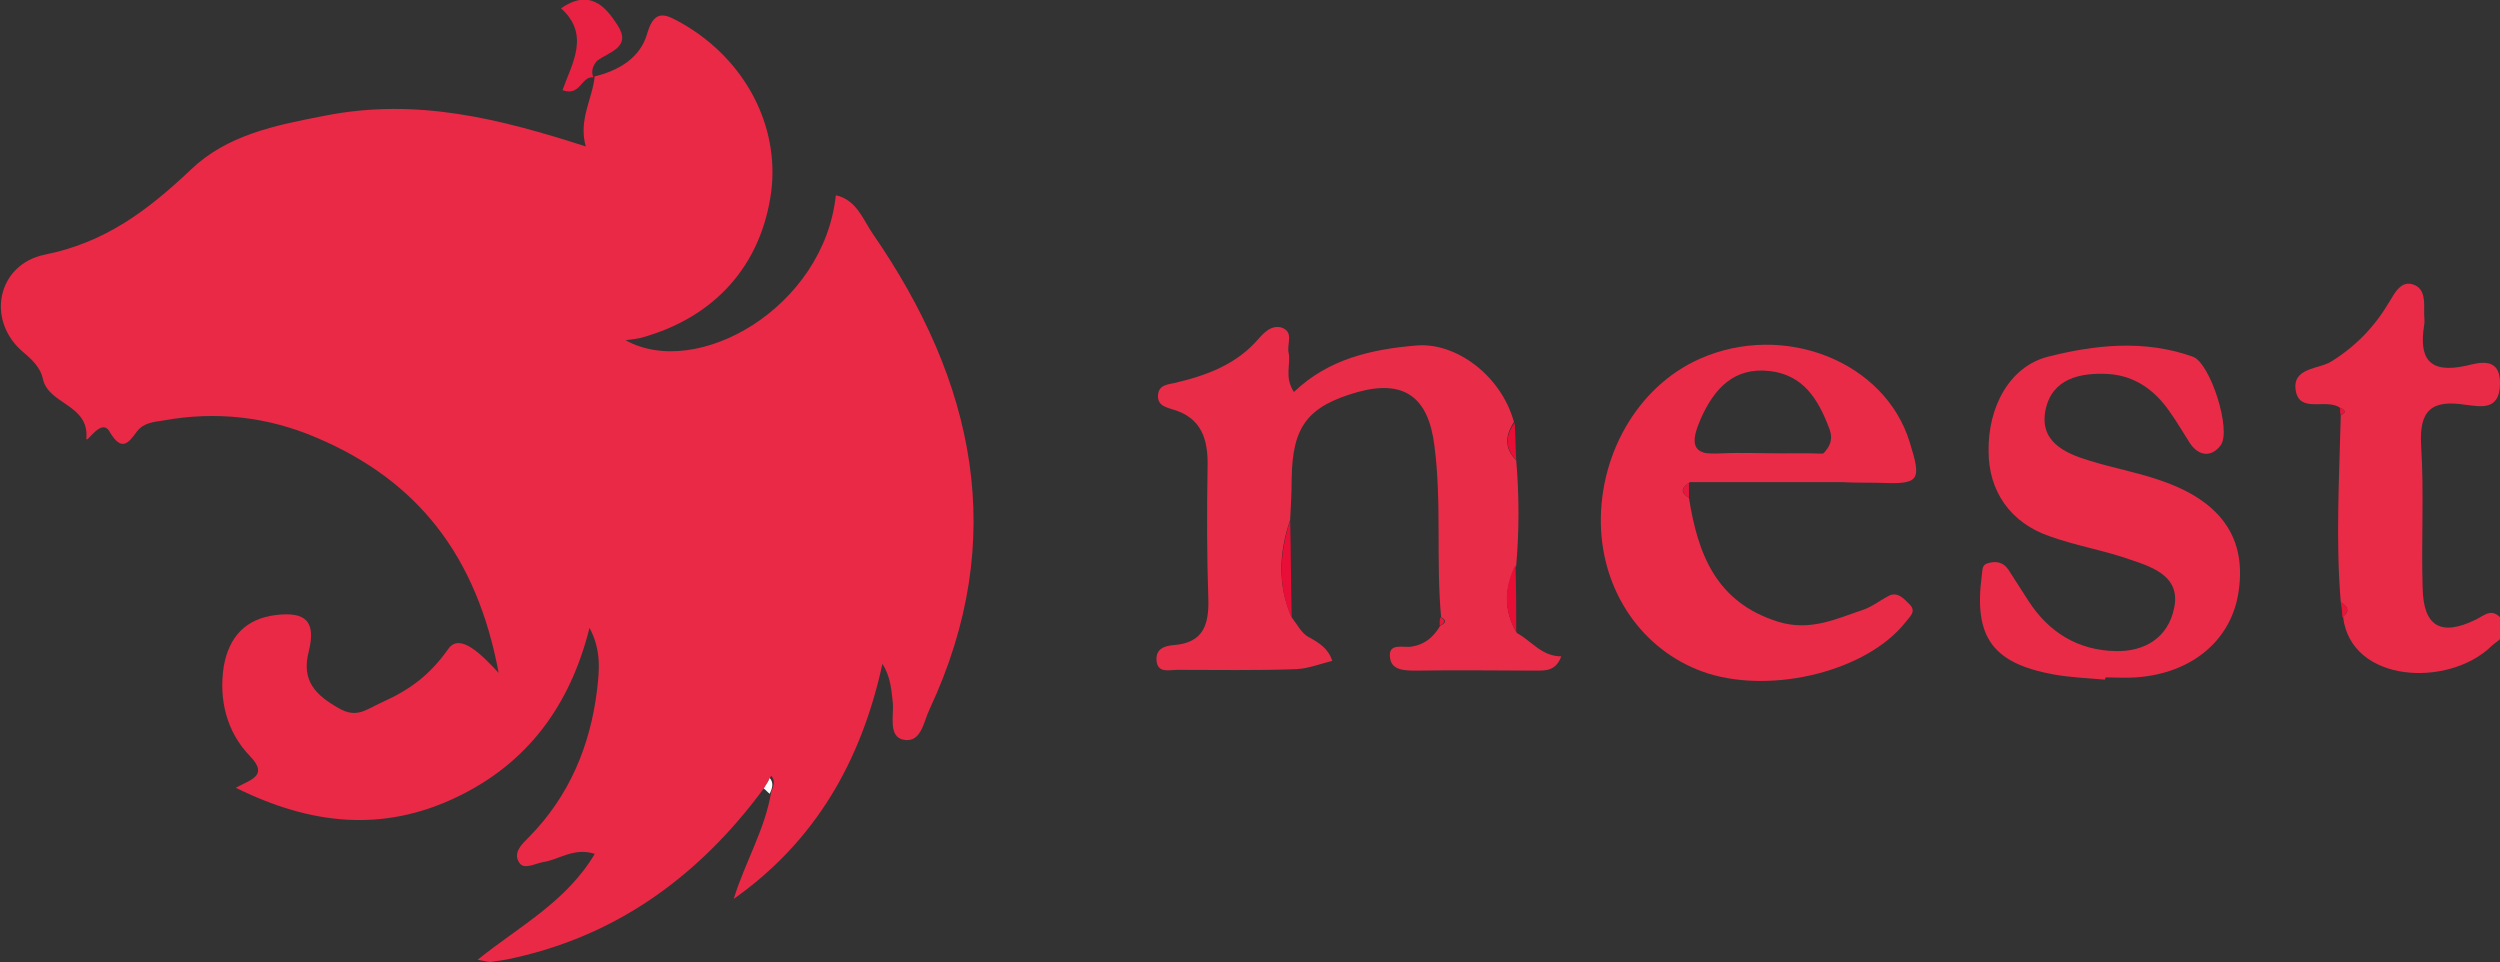
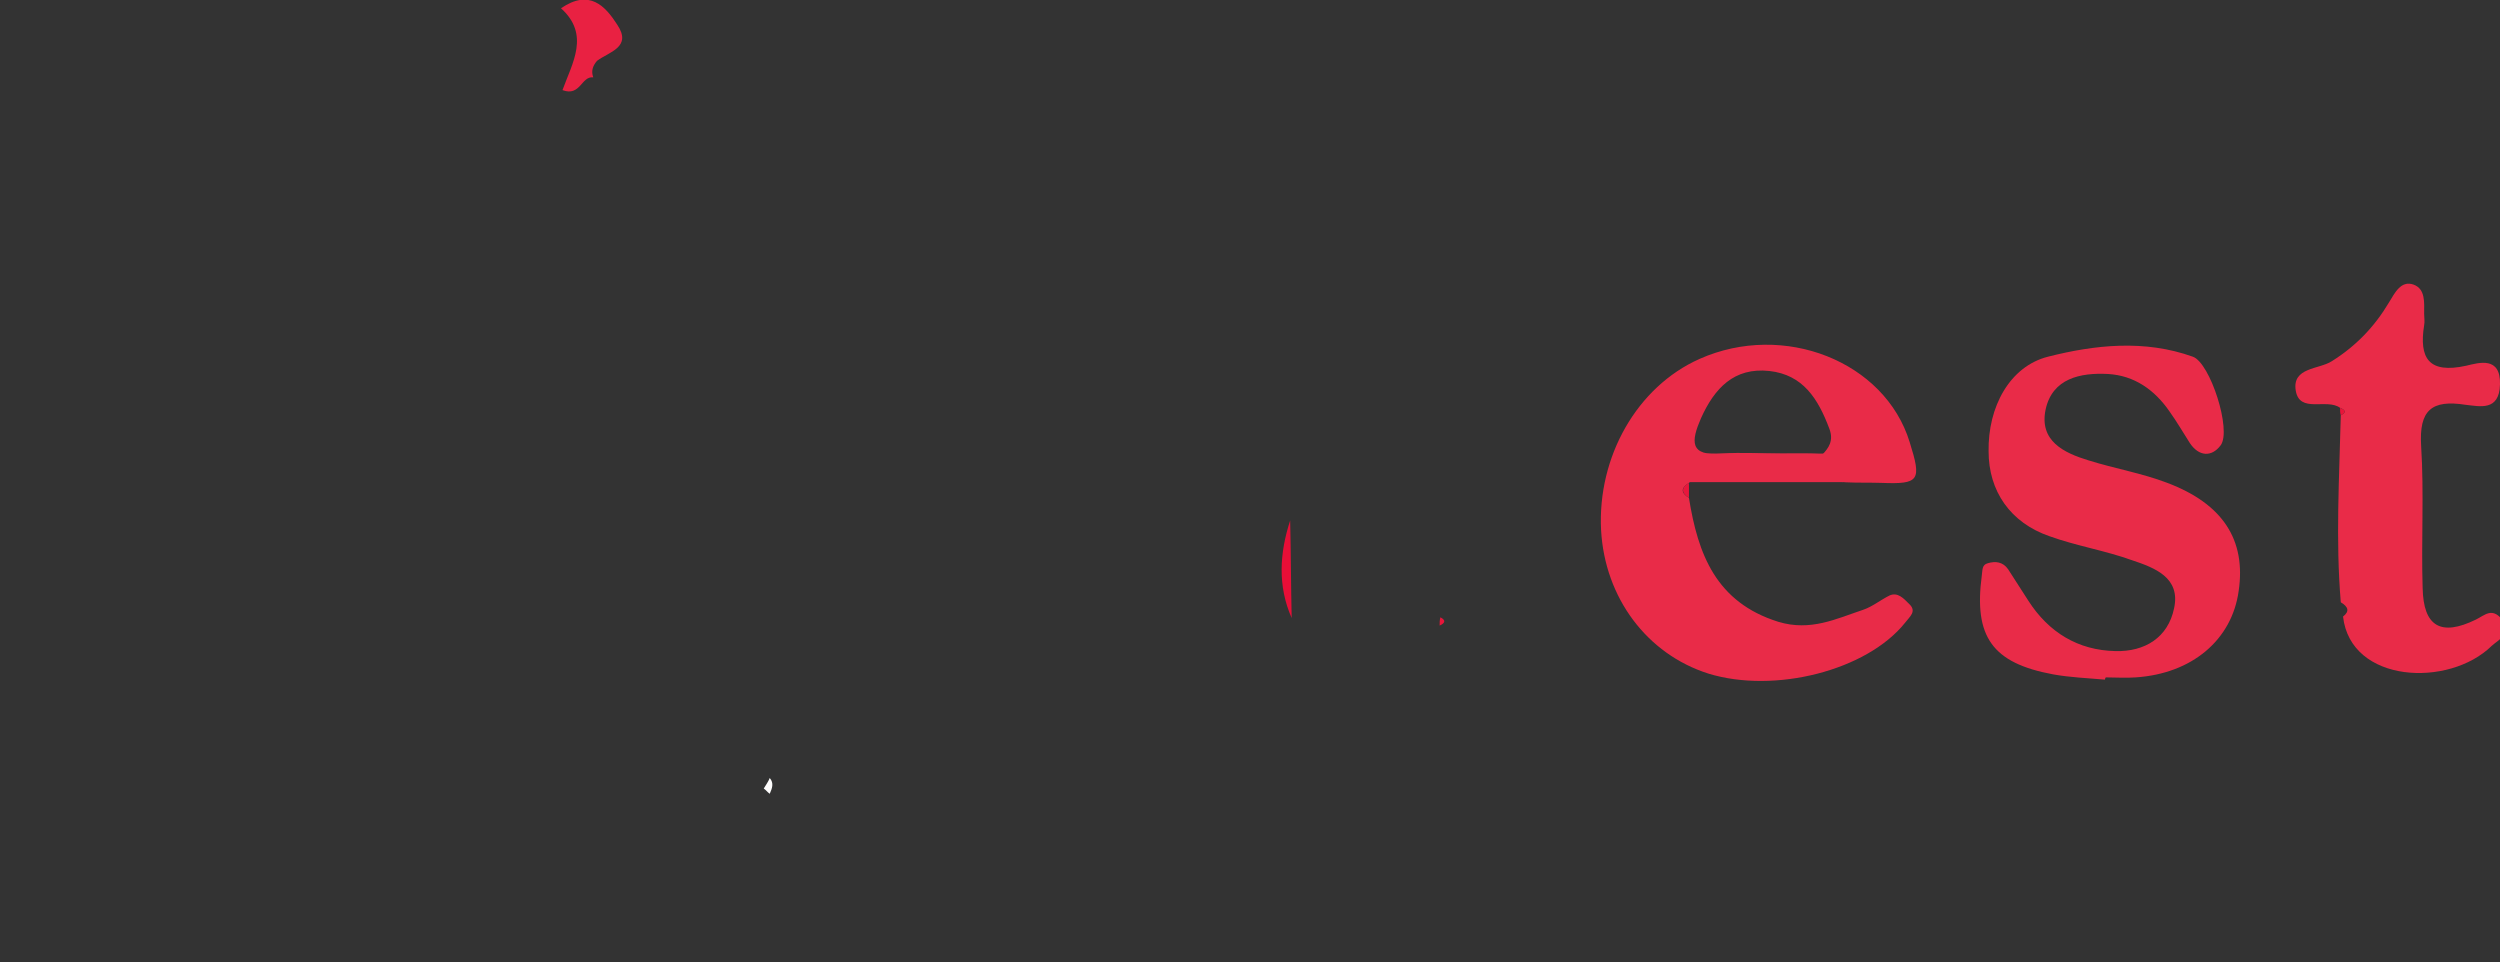
<svg xmlns="http://www.w3.org/2000/svg" version="1.1" id="Layer_1" x="0px" y="0px" viewBox="0 0 332.9 128.1" style="enable-background:new 0 0 332.9 128.1;" xml:space="preserve">
  <rect x="0" y="0" width="332.9" height="128.1" fill="#333333" stroke="none" />
  <style type="text/css">
	.st0{fill:#E92946;}
	.st1{fill:#E92C48;}
	.st2{fill:#E92B48;}
	.st3{fill:#E92142;}
	.st4{fill:#E80E37;}
	.st5{fill:#E8163C;}
	.st6{fill:#E80E36;}
	.st7{fill:#E81439;}
	.st8{fill:#E8153A;}
	.st9{fill:#FEFDFD;}
</style>
  <g>
-     <path class="st0" d="M101.7,105c-8.7,11.8-19.9,19.9-34.4,22.8c-0.6,0.1-1.3,0.2-2,0.3c-0.3,0-0.6-0.1-1.7-0.3   c5.6-4.5,11.8-7.7,15.6-14.1c-2.8-0.9-4.8,0.8-6.9,1.1c-1.1,0.2-2.6,1.1-3.2,0c-0.8-1.3,0.4-2.4,1.4-3.4c5.3-5.4,8.1-12.1,9-19.5   c0.3-2.6,0.6-5.3-1-8.3c-2.6,10.4-8.3,18.1-17.8,22.6c-9.7,4.6-19.2,3.7-29.3-1.3c2-1.1,4.4-1.6,1.9-4.2c-3.1-3.2-4.2-7.5-3.5-12   c0.7-3.9,2.9-6.3,6.9-6.8c4.1-0.5,5.4,0.9,4.4,4.9c-1,3.9,1,5.8,4,7.5c2.4,1.4,3.6,0.2,5.8-0.8c3.8-1.7,6.4-3.7,8.8-7.1   c1.5-2.1,4.2,0.5,6.7,3.2c-2.9-15.6-10.8-25.6-24.2-31.3c-6.5-2.8-13.4-3.6-20.5-2.3c-1.3,0.2-2.6,0.3-3.5,1.5   c-1.1,1.5-2,2.7-3.6,0c-1.1-2-3.1,1.7-3.1,0.9c0.4-4.6-5.1-4.5-5.8-8c-0.3-1.4-1.4-2.5-2.6-3.5c-5-4.2-3.5-11.7,2.9-13   c8-1.6,13.7-5.9,19.4-11.3c4.8-4.6,11.1-5.9,17.9-7.2c12.2-2.4,23.2,0.4,34.7,4.1c-1-3.6,0.9-6.3,1.2-9.4l-0.1,0.1   c3.3-0.8,6.2-2.5,7.1-5.8c1-3.4,2.6-2.4,4.6-1.3c8.4,4.8,13,13.6,11.9,22.4c-1.3,9.8-7.5,16.8-17.4,19.5c-0.5,0.1-1.1,0.2-2,0.3   c9.5,5.3,26.4-4.3,28-19.3c2.8,0.6,3.7,3.4,4.9,5.1c13.6,19.7,18.2,40.6,7.6,63.3c-0.8,1.6-1.1,4.6-3.5,4.1c-2-0.4-1.3-3.1-1.4-4.8   c-0.2-1.8-0.3-3.6-1.4-5.3c-2.8,12.9-8.9,23.6-19.8,31.3c1.5-4.9,4.2-9.3,5-14.3c0.3-0.7,0.6-1.4,0-2.1   C102.2,104.1,102,104.6,101.7,105z" />
-     <path class="st1" d="M201.9,61.3c0.4,4.7,0.4,9.3,0,14c-1.6,3-1.7,6,0.1,9c2,1.1,3.3,3.1,5.9,3.1c-0.7,1.9-2,1.9-3.3,1.9   c-5.3,0-10.6-0.1-15.9,0c-1.6,0-3.4,0-3.6-1.7c-0.3-2.1,1.8-1.3,2.9-1.5c1.8-0.3,2.9-1.3,3.8-2.8c0.7-0.3,0.9-0.7,0.1-1.1   c-0.7-7.6,0.1-15.3-0.9-22.9c-0.8-6.4-4-8.8-10.2-7.1c-6.7,1.9-8.7,4.6-8.8,11.5c0,1.8-0.1,3.6-0.2,5.5c-1.5,4.4-1.7,8.7,0.2,13   c0.7,0.9,1.3,2.1,2.2,2.6c1.5,0.8,2.7,1.6,3.2,3.2c-1.6,0.4-3.1,1-4.7,1.1c-5.3,0.2-10.6,0.1-16,0.1c-1,0-2.6,0.5-2.7-1.3   c-0.1-1.6,1.2-1.9,2.3-2c4-0.3,4.7-2.8,4.6-6.2c-0.2-5.8-0.2-11.6-0.1-17.5c0.1-3.7-0.8-6.6-4.7-7.7c-1-0.3-2-0.6-1.9-1.9   c0.1-1.3,1.2-1.4,2.2-1.6c4.3-1,8.3-2.5,11.2-5.9c0.8-0.9,1.7-1.8,3-1.5c1.8,0.6,0.7,2.2,1,3.4c0.3,1.6-0.6,3.2,0.7,5.2   c4.6-4.4,10.3-5.7,16.4-6.2c5.2-0.4,11.2,4,12.9,10.2C200.4,58,200.3,59.7,201.9,61.3z" />
    <path class="st2" d="M225.8,63.4c-0.3,0.3-0.6,0.6-0.9,0.9c-1.1,0.7-1.1,1.3,0,2c1.2,7.5,3.6,13.9,11.9,16.5   c4.3,1.3,7.7-0.4,11.3-1.6c1.2-0.4,2.3-1.3,3.5-1.9c1.1-0.5,1.9,0.4,2.6,1.1c1.1,1,0.1,1.7-0.5,2.5c-5.1,6.4-17.4,9.5-26.2,6.8   c-8.2-2.6-13.8-10.1-14.3-19.1c-0.5-9.8,4.8-19.1,13.1-22.8c11.2-5,24.7,0.3,28,11.1c1.6,5.1,1.3,5.6-3.8,5.4   c-3.1-0.1-6.3,0.2-9.4-0.9c-0.3-2.5,3.7-3.1,2.5-6.3c-1.5-4-3.5-7.2-8-7.7c-4.7-0.5-7.3,2.3-9.1,6.3c-1.3,3-1.6,5.1,2.8,4.7   c2.6-0.2,5.3,0,7.9,0c10.1-0.1,4,0.3,4,3c-1.2,0-2.4,0-3.5-0.1C233.8,61.7,229.8,61.6,225.8,63.4z" />
    <path class="st2" d="M280.3,90.5c-2.3-0.2-4.7-0.3-6.9-0.7c-8.1-1.5-10.6-5-9.5-13.2c0.1-0.7,0-1.4,0.8-1.6c1-0.3,2-0.2,2.7,0.8   c0.9,1.4,1.8,2.8,2.7,4.2c2.7,4.2,6.6,6.6,11.6,6.7c3.9,0.1,7-1.8,7.8-5.7c0.9-4.1-2.6-5.4-5.6-6.4c-3.6-1.3-7.4-1.9-11-3.2   c-5.2-1.8-8.1-6-8.1-11.3c-0.1-5.9,2.8-11.3,7.9-12.6c6.3-1.6,12.9-2.3,19.3,0c2.3,0.8,5.2,9.8,3.7,11.8c-1.2,1.6-2.9,1.5-4.1-0.3   c-0.9-1.4-1.7-2.8-2.7-4.2c-2-2.9-4.7-4.8-8.2-5c-3.7-0.2-7.4,0.6-8.3,4.7c-0.9,4.2,2.4,5.8,5.7,6.8c3.5,1.1,7.1,1.7,10.5,3   c7.4,2.8,10.5,7.6,9.5,14.4c-0.9,6.5-6.2,11-13.7,11.5c-1.3,0.1-2.7,0-4,0C280.3,90.4,280.3,90.4,280.3,90.5z" />
    <path class="st2" d="M311.7,80.2c-0.7-8.3-0.2-16.6,0-24.9c0.8-0.4,0.6-0.7-0.1-1c-1.8-1.3-5.4,0.8-5.9-2.3   c-0.5-3.1,3.1-2.8,4.8-3.9c3.2-2,5.7-4.6,7.6-7.8c0.8-1.3,1.6-3,3.3-2.4c1.6,0.6,1.4,2.4,1.4,3.9c0,0.5,0.1,1,0,1.5   c-0.7,4.4,0.6,6.5,5.6,5.4c1.7-0.4,4.6-1.3,4.5,2.5c-0.1,3.6-2.7,2.9-4.6,2.7c-4.5-0.7-6.2,0.7-5.9,5.5c0.4,6.3,0,12.6,0.2,18.9   c0.1,5.1,2.4,6.5,7.1,4.2c1.2-0.6,2.1-1.6,3.4-0.1c1.6,1.9-0.3,2.7-1.3,3.6c-5.7,5.6-18.8,5-19.8-3.9   C312.9,81.4,312.7,80.8,311.7,80.2z" />
    <path class="st3" d="M79,10.3c-1.6-0.2-1.7,2.6-4.1,1.7c1.3-3.6,3.7-7.4-0.2-10.9c3.8-2.6,5.9-0.3,7.5,2.2c2,3-1.1,3.6-2.7,4.8   C78.9,8.8,78.7,9.5,79,10.3C78.9,10.4,79,10.3,79,10.3z" />
    <path class="st4" d="M172,82.3c-1.9-4.3-1.6-8.7-0.2-13C171.9,73.6,171.9,78,172,82.3z" />
    <path class="st5" d="M225.8,63.4c4-1.8,8-1.7,12-0.1C233.8,63.3,229.8,63.3,225.8,63.4z" />
-     <path class="st6" d="M201.9,84.2c-1.7-3-1.6-6-0.1-9C201.9,78.2,201.9,81.2,201.9,84.2z" />
-     <path class="st6" d="M201.9,61.3c-1.5-1.6-1.5-3.3-0.2-5C201.8,58,201.8,59.6,201.9,61.3z" />
    <path class="st5" d="M224.9,66.3c-1.1-0.7-1-1.4,0-2C224.9,64.9,224.9,65.6,224.9,66.3z" />
-     <path class="st7" d="M311.7,80.2c1,0.6,1.2,1.2,0.2,2C311.9,81.5,311.8,80.9,311.7,80.2z" />
    <path class="st7" d="M311.6,54.3c0.7,0.3,0.9,0.6,0.1,1C311.6,55,311.6,54.7,311.6,54.3z" />
    <path class="st8" d="M191.8,82.2c0.8,0.4,0.6,0.8-0.1,1.1C191.7,82.9,191.7,82.6,191.8,82.2z" />
    <path class="st9" d="M101.7,105c0.3-0.5,0.6-0.9,0.8-1.4c0.6,0.7,0.3,1.4,0,2.1C102.2,105.5,102,105.2,101.7,105z" />
  </g>
  <rect x="224.1" y="60.4" class="st2" width="21.3" height="3.8" />
</svg>